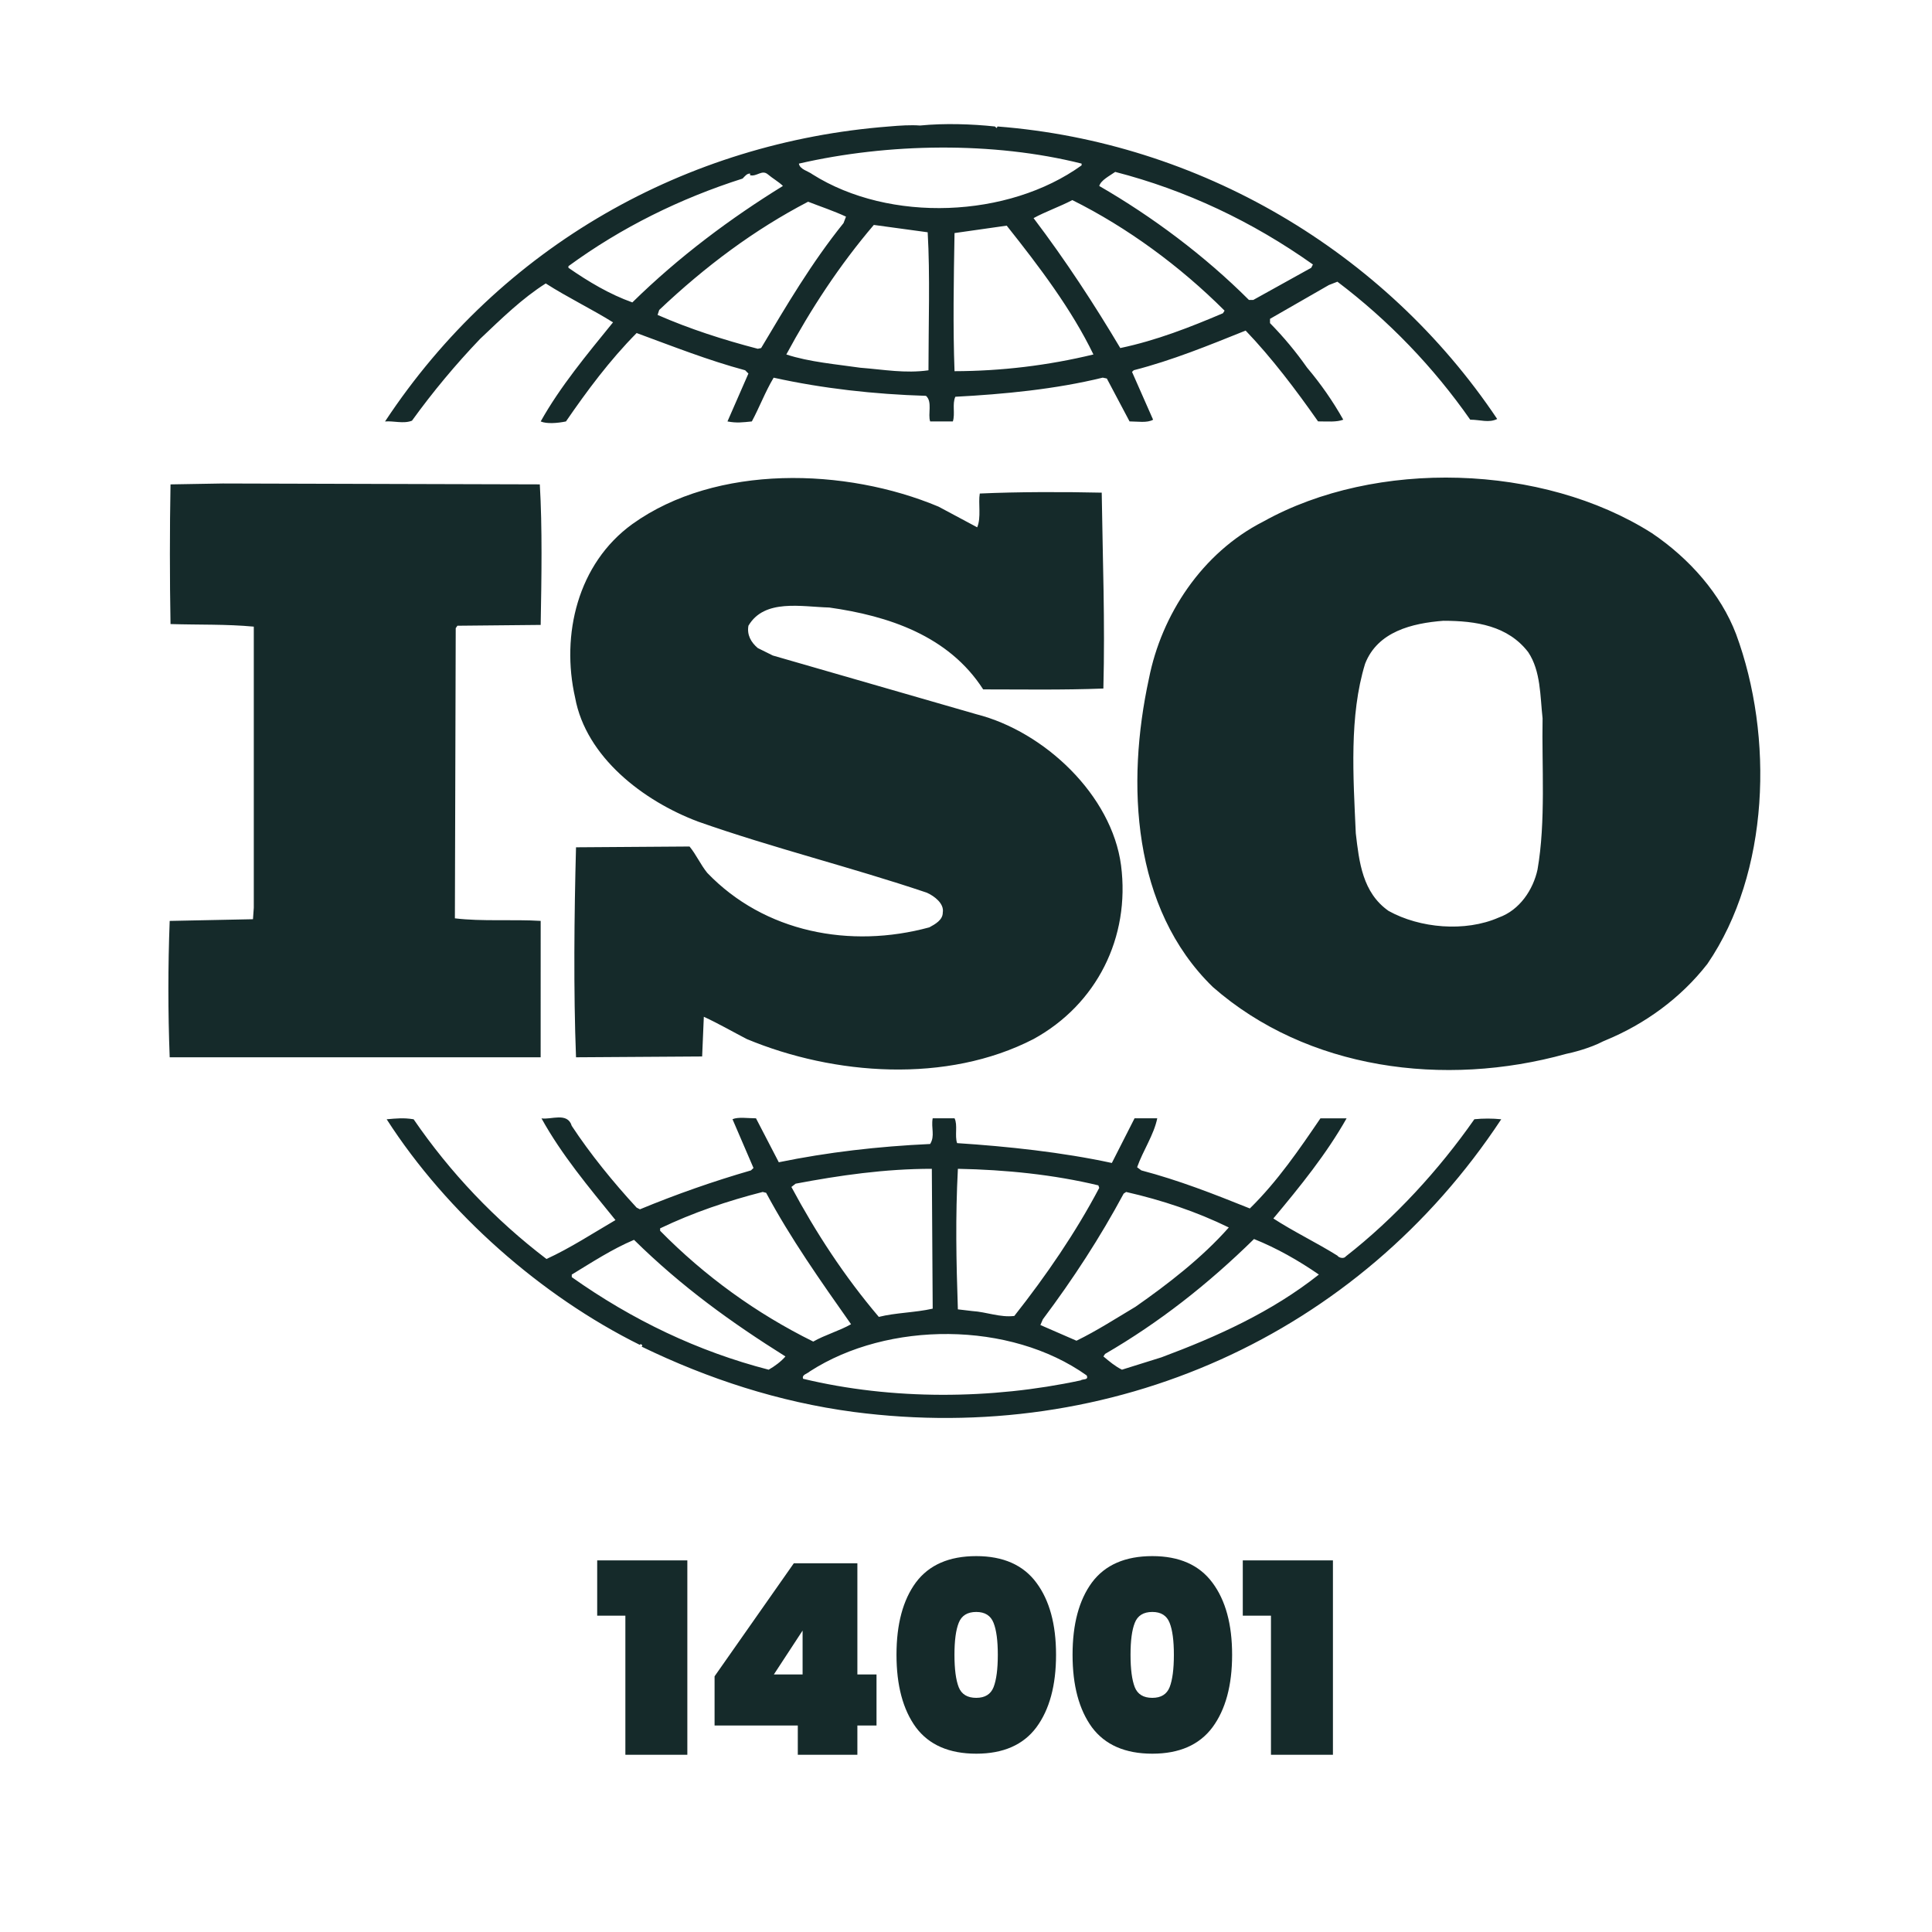
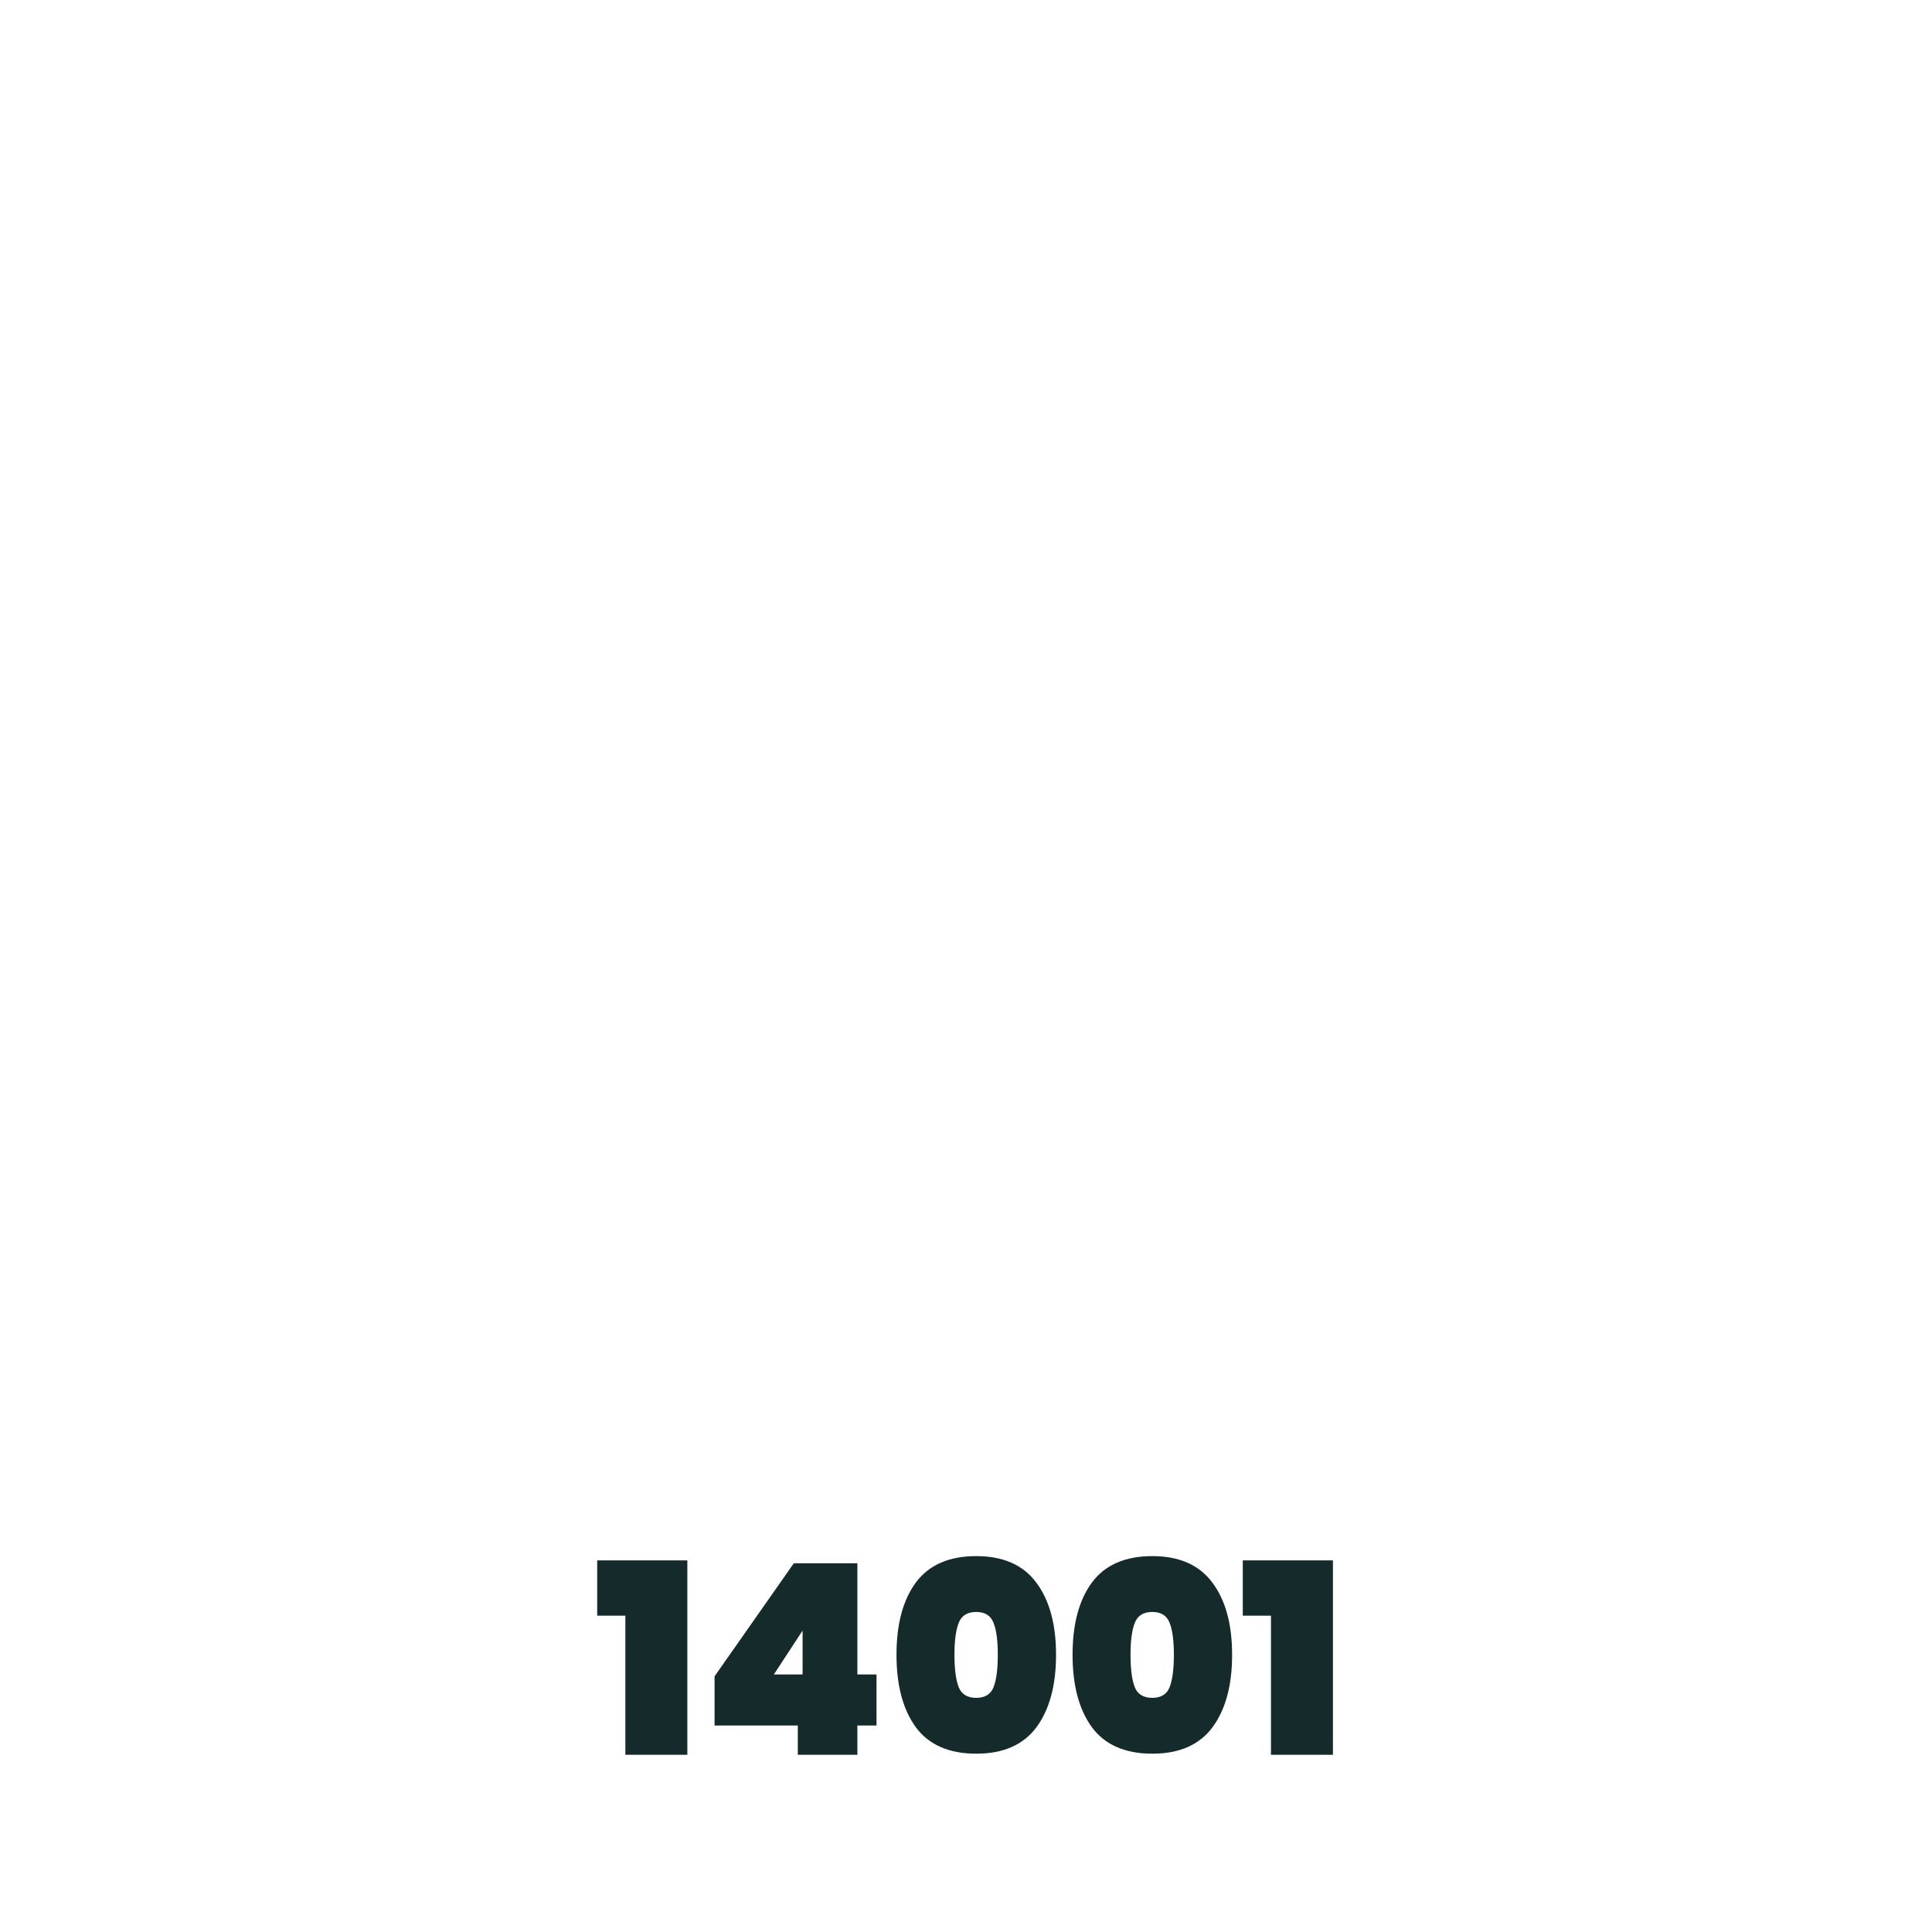
<svg xmlns="http://www.w3.org/2000/svg" width="218" height="218" viewBox="0 0 218 218" fill="none">
  <g clip-path="url(#clip0_2227_35)">
    <path d="M195.89 71.544C194.18 67.056 190.669 63.048 186.396 60.159C174.059 52.326 155.258 51.768 142.546 58.85C135.614 62.384 131.057 69.379 129.639 76.582C127.067 88.416 127.731 102.497 136.849 111.367C147.48 120.687 162.953 122.746 176.712 118.917C177.366 118.792 179.437 118.27 180.866 117.512L181.269 117.339C185.542 115.564 189.617 112.672 192.66 108.757C199.682 98.489 200.163 83.106 195.89 71.544ZM173.488 98.119C173.003 100.363 171.493 102.688 169.113 103.531C165.323 105.199 160.196 104.737 156.684 102.786C153.74 100.727 153.361 97.28 152.982 94.018C152.694 87.588 152.23 80.778 154.031 74.9C155.443 71.259 159.337 70.322 162.859 70.047C166.558 70.047 170.158 70.611 172.443 73.594C173.865 75.734 173.778 78.534 174.059 81.055C173.959 86.368 174.436 92.704 173.488 98.119ZM61.008 103.91C57.873 103.719 54.362 103.993 51.328 103.621L51.422 70.878L51.613 70.605L61.008 70.513C61.105 65.199 61.199 59.499 60.91 54.655L25.132 54.555L19.241 54.657C19.147 59.597 19.147 65.374 19.241 70.416C22.471 70.516 25.503 70.416 28.637 70.707V102.418L28.545 103.721L19.147 103.913C18.951 109.041 18.951 114.174 19.147 119.303H61.005L61.008 103.91ZM166.362 126.291C162.38 131.986 157.349 137.488 151.855 141.768C151.655 142.06 151.087 141.949 150.906 141.681C148.525 140.193 145.964 138.975 143.681 137.488C146.722 133.854 149.666 130.217 151.945 126.191H148.992C146.632 129.655 144.158 133.29 141.028 136.358C136.849 134.682 133.054 133.192 128.783 132.063L128.308 131.708C128.973 129.823 130.203 128.054 130.58 126.186H128.019L125.457 131.226C119.864 130.015 113.691 129.355 107.995 128.986C107.708 128.15 108.085 126.936 107.708 126.186H105.24C105.044 127.309 105.525 128.154 104.955 129.084C99.07 129.355 93.376 130.015 87.876 131.145L85.304 126.186C84.365 126.186 83.309 126.008 82.653 126.287L85.021 131.791L84.738 132.063C80.484 133.294 76.301 134.76 72.209 136.454L71.833 136.262C69.169 133.37 66.605 130.213 64.514 127.04C64.044 125.445 62.145 126.378 61.099 126.191C63.369 130.3 66.416 133.933 69.448 137.669C66.886 139.166 64.333 140.836 61.663 142.06C55.857 137.638 50.796 132.316 46.672 126.295C45.53 126.112 44.779 126.195 43.631 126.295C50.466 136.928 61.099 146.252 72.205 151.756C72.205 151.756 72.205 151.673 72.307 151.673C72.388 151.673 72.578 151.846 72.388 151.944C79.892 155.583 87.87 158.193 96.31 159.317C125.453 163.137 153.267 150.739 169.394 126.295C168.386 126.191 167.37 126.19 166.362 126.291ZM126.79 134.684L127.069 134.497C131.161 135.429 135.045 136.737 138.654 138.504C135.614 141.947 131.721 144.939 128.119 147.455C125.938 148.756 123.747 150.17 121.467 151.282L117.394 149.51L117.673 148.865C121.097 144.298 124.135 139.628 126.79 134.684ZM108.085 131.884C113.499 131.986 118.912 132.544 123.935 133.752L124.035 134.035C121.382 139.066 118.052 143.927 114.451 148.488C112.829 148.68 111.317 148.034 109.705 147.934L108.083 147.743C107.897 142.239 107.797 137.388 108.085 131.884ZM89.773 133.562C94.709 132.629 99.832 131.884 105.144 131.884L105.242 147.664C103.245 148.115 101.063 148.115 99.163 148.594C95.271 144.012 92.047 139.066 89.299 133.933L89.773 133.562ZM74.483 138.604C78.195 136.826 82.081 135.512 86.062 134.495L86.448 134.593C89.192 139.724 92.614 144.57 96.029 149.421C94.711 150.172 93.089 150.621 91.764 151.379C85.345 148.209 79.505 143.982 74.486 138.877V138.604H74.483ZM86.733 154.552C78.759 152.493 71.349 148.95 64.516 144.108V143.819C66.795 142.432 69.082 140.936 71.541 139.899C76.956 145.23 82.551 149.242 88.626 153.057C88.153 153.617 87.395 154.179 86.733 154.552ZM121.944 155.757C111.885 157.916 100.679 157.999 90.623 155.578C90.431 155.114 91.098 155.014 91.381 154.742C100.209 149.046 113.966 149.046 122.613 155.195C122.894 155.757 122.136 155.578 121.944 155.757ZM131.059 153.155L126.598 154.55C125.836 154.177 125.176 153.617 124.505 153.055L124.697 152.77C130.774 149.24 136.276 144.936 141.499 139.807C144.062 140.831 146.532 142.239 148.817 143.816C143.496 148.034 137.323 150.819 131.059 153.155ZM46.486 47.469C48.834 44.22 51.402 41.136 54.173 38.239C56.632 35.907 58.919 33.669 61.58 31.983C64.05 33.567 66.799 34.887 69.171 36.373C66.231 39.993 63.192 43.647 61.01 47.554C61.67 47.846 62.909 47.754 63.861 47.554C66.231 44.109 68.786 40.66 71.835 37.579C75.906 39.075 79.898 40.655 84.08 41.78L84.448 42.15L82.085 47.554C83.132 47.754 83.797 47.656 84.834 47.554C85.685 45.978 86.345 44.211 87.295 42.616C92.808 43.834 98.599 44.484 104.484 44.665C105.238 45.327 104.672 46.719 104.957 47.554H107.518C107.797 46.639 107.423 45.599 107.797 44.769C113.308 44.479 119.095 43.919 124.429 42.612L124.891 42.71L127.454 47.55C128.31 47.55 129.447 47.75 130.112 47.358L127.733 41.963L127.931 41.775C132.29 40.655 136.378 38.977 140.553 37.302C143.505 40.379 146.249 44.015 148.725 47.548C149.764 47.548 150.81 47.65 151.57 47.356C150.398 45.274 149.03 43.307 147.486 41.484C146.233 39.697 144.834 38.017 143.304 36.461V35.977L149.95 32.16L150.908 31.787C156.687 36.161 161.744 41.415 165.895 47.356C167.035 47.356 167.986 47.748 168.938 47.277C156.205 28.265 135.232 16.033 112.558 14.272L112.458 14.453L112.264 14.272C109.705 13.997 106.56 13.889 103.811 14.164C102.77 14.083 101.54 14.164 100.302 14.272C77.526 16.033 56.551 27.699 43.446 47.558C44.395 47.469 45.534 47.848 46.486 47.469ZM85.883 39.273L85.504 39.354C81.608 38.339 77.807 37.114 74.2 35.535L74.383 34.974C79.604 30.033 85.108 25.925 91.183 22.761C92.614 23.321 94.036 23.783 95.459 24.445L95.18 25.174C91.566 29.662 88.726 34.502 85.883 39.273ZM104.765 41.784C102.114 42.156 99.74 41.701 97.072 41.494C94.522 41.12 91.287 40.849 88.726 39.997C91.479 34.892 94.711 29.939 98.599 25.38L104.676 26.209C104.957 31.05 104.765 36.65 104.765 41.784ZM107.706 41.884C107.518 36.925 107.616 31.429 107.706 26.298C109.611 26.025 111.69 25.736 113.593 25.461C117.294 30.118 120.909 34.892 123.379 39.997C118.247 41.239 112.986 41.872 107.706 41.884ZM137.994 35.345C134.285 36.923 130.484 38.417 126.409 39.273C123.468 34.329 120.243 29.387 116.625 24.612C117.956 23.881 119.578 23.321 120.999 22.578C127.18 25.653 133.152 30.033 138.177 35.053L137.994 35.345ZM125.836 19.397C133.81 21.454 141.309 24.993 148.144 29.843L147.955 30.216L141.411 33.848H140.928C135.905 28.83 130.022 24.445 124.035 20.985C124.224 20.332 125.178 19.861 125.836 19.397ZM122.044 18.46V18.658C113.78 24.612 100.4 25.174 91.673 19.67C91.183 19.297 90.246 19.116 90.144 18.462C100.211 16.142 112.069 15.954 122.044 18.46ZM64.14 30.033C70.125 25.653 76.766 22.389 83.792 20.149C84.08 19.857 84.263 19.582 84.638 19.582V19.774C85.396 19.957 85.969 19.112 86.631 19.665C87.204 20.149 87.874 20.517 88.343 20.981C82.462 24.612 76.668 28.91 71.351 34.123C68.788 33.207 66.424 31.8 64.138 30.216L64.14 30.033ZM104.863 104.639C95.942 107.068 86.254 105.216 79.802 98.489C79.046 97.557 78.567 96.445 77.805 95.517L64.996 95.606C64.793 103.159 64.704 111.835 64.996 119.301L79.227 119.209L79.417 114.729C81.037 115.474 82.653 116.405 84.263 117.242C94.134 121.351 106.841 122.284 116.621 117.242C123.745 113.334 127.544 105.782 126.496 97.65C125.457 89.732 117.86 82.546 110.178 80.593L87.201 73.965L85.502 73.122C84.742 72.475 84.265 71.64 84.45 70.605C86.254 67.535 90.436 68.467 93.568 68.55C100.211 69.485 107.044 71.723 110.938 77.789C115.109 77.789 119.949 77.87 124.501 77.691C124.695 70.045 124.427 63.334 124.314 55.59C120.043 55.492 114.82 55.492 110.555 55.688C110.363 56.797 110.738 58.377 110.263 59.501L105.9 57.167C95.454 52.785 80.835 52.328 71.347 59.137C65.174 63.606 63.282 71.636 64.895 78.722C66.124 85.427 72.578 90.375 78.75 92.7C87.197 95.681 96.021 97.84 104.578 100.727C105.425 101.106 106.562 101.952 106.379 102.976C106.384 103.804 105.523 104.283 104.863 104.639Z" fill="#152A2A" />
  </g>
  <path d="M67.385 182.307V176.066H77.557V198H70.565V182.307H67.385ZM80.63 194.699V189.148L89.571 176.396H96.743V188.938H98.903V194.699H96.743V198H90.021V194.699H80.63ZM90.562 183.987L87.321 188.938H90.562V183.987ZM101.157 186.718C101.157 183.257 101.887 180.537 103.347 178.556C104.827 176.576 107.098 175.586 110.158 175.586C113.199 175.586 115.459 176.586 116.94 178.586C118.42 180.567 119.16 183.277 119.16 186.718C119.16 190.178 118.42 192.909 116.94 194.909C115.459 196.89 113.199 197.88 110.158 197.88C107.098 197.88 104.827 196.89 103.347 194.909C101.887 192.909 101.157 190.178 101.157 186.718ZM112.589 186.718C112.589 185.118 112.429 183.917 112.109 183.117C111.789 182.297 111.139 181.887 110.158 181.887C109.158 181.887 108.498 182.297 108.178 183.117C107.858 183.917 107.698 185.118 107.698 186.718C107.698 188.338 107.858 189.558 108.178 190.379C108.498 191.179 109.158 191.579 110.158 191.579C111.139 191.579 111.789 191.179 112.109 190.379C112.429 189.558 112.589 188.338 112.589 186.718ZM121.024 186.718C121.024 183.257 121.754 180.537 123.214 178.556C124.694 176.576 126.965 175.586 130.025 175.586C133.066 175.586 135.326 176.586 136.807 178.586C138.287 180.567 139.027 183.277 139.027 186.718C139.027 190.178 138.287 192.909 136.807 194.909C135.326 196.89 133.066 197.88 130.025 197.88C126.965 197.88 124.694 196.89 123.214 194.909C121.754 192.909 121.024 190.178 121.024 186.718ZM132.456 186.718C132.456 185.118 132.296 183.917 131.976 183.117C131.656 182.297 131.006 181.887 130.025 181.887C129.025 181.887 128.365 182.297 128.045 183.117C127.725 183.917 127.565 185.118 127.565 186.718C127.565 188.338 127.725 189.558 128.045 190.379C128.365 191.179 129.025 191.579 130.025 191.579C131.006 191.579 131.656 191.179 131.976 190.379C132.296 189.558 132.456 188.338 132.456 186.718ZM140.231 182.307V176.066H150.403V198H143.411V182.307H140.231Z" fill="#152A2A" />
  <defs>
    <clipPath id="clip0_2227_35">
-       <rect width="179.626" height="146" fill="white" transform="translate(19 14)" />
-     </clipPath>
+       </clipPath>
  </defs>
</svg>